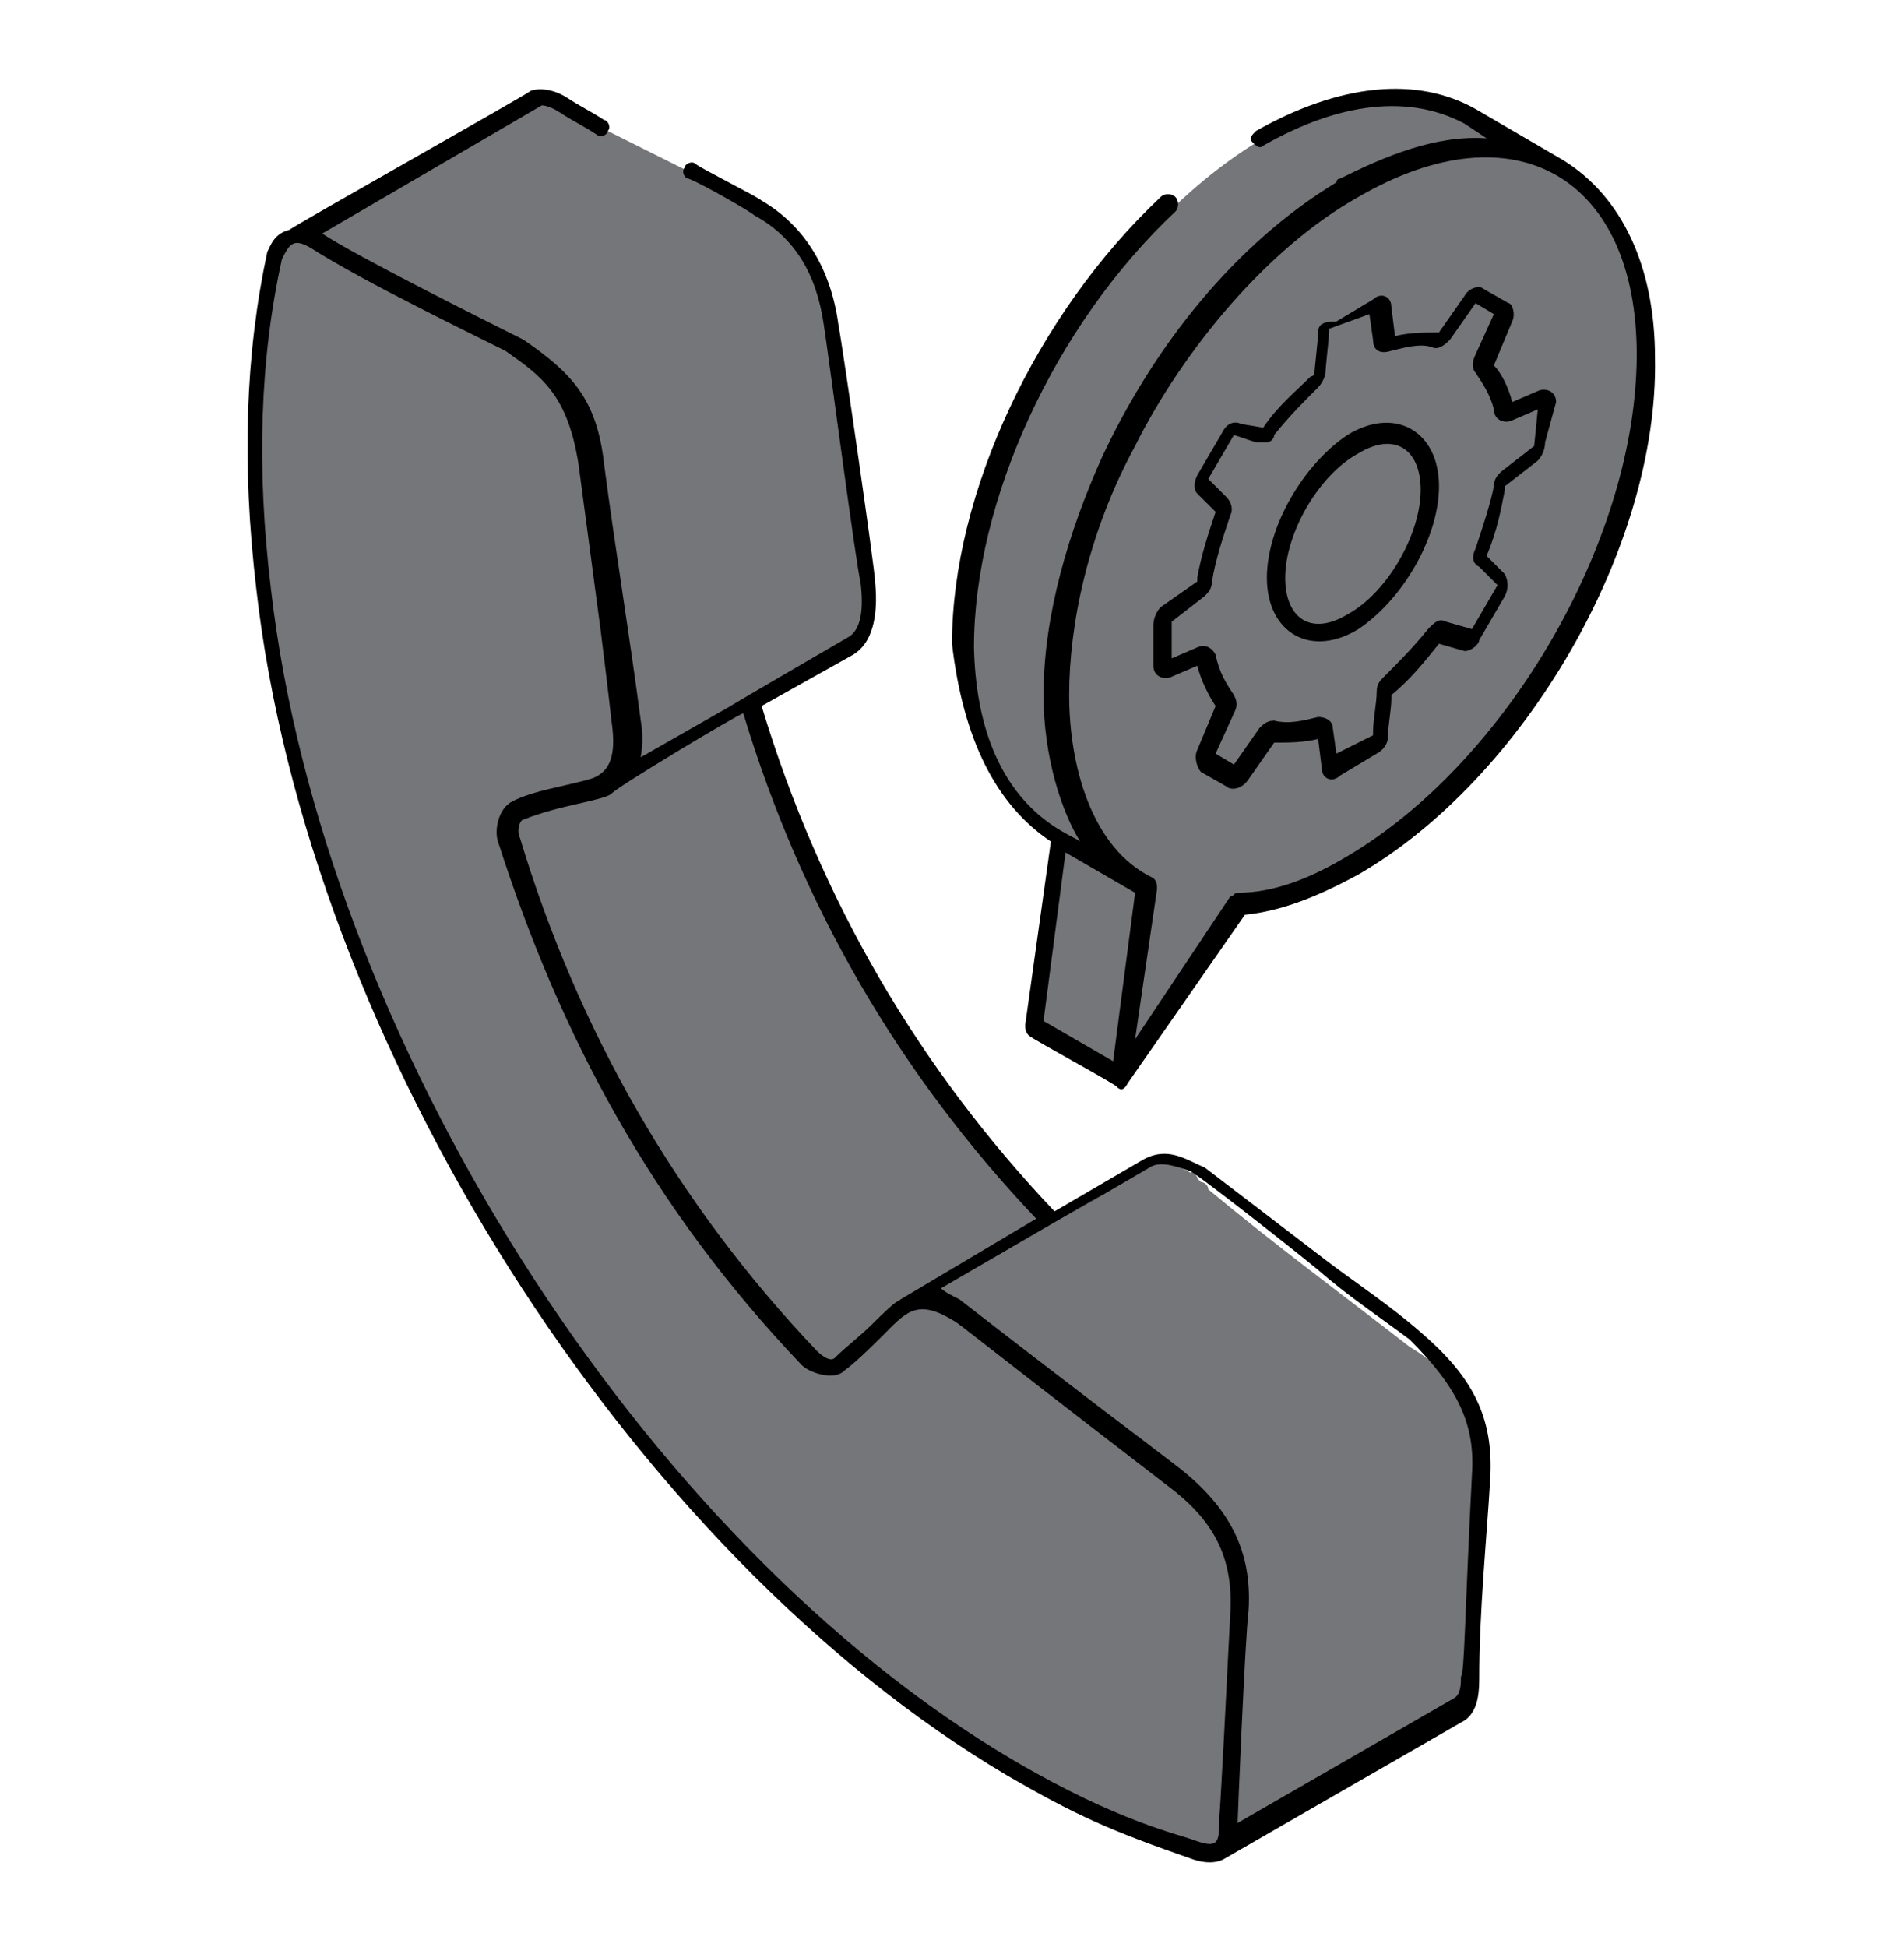
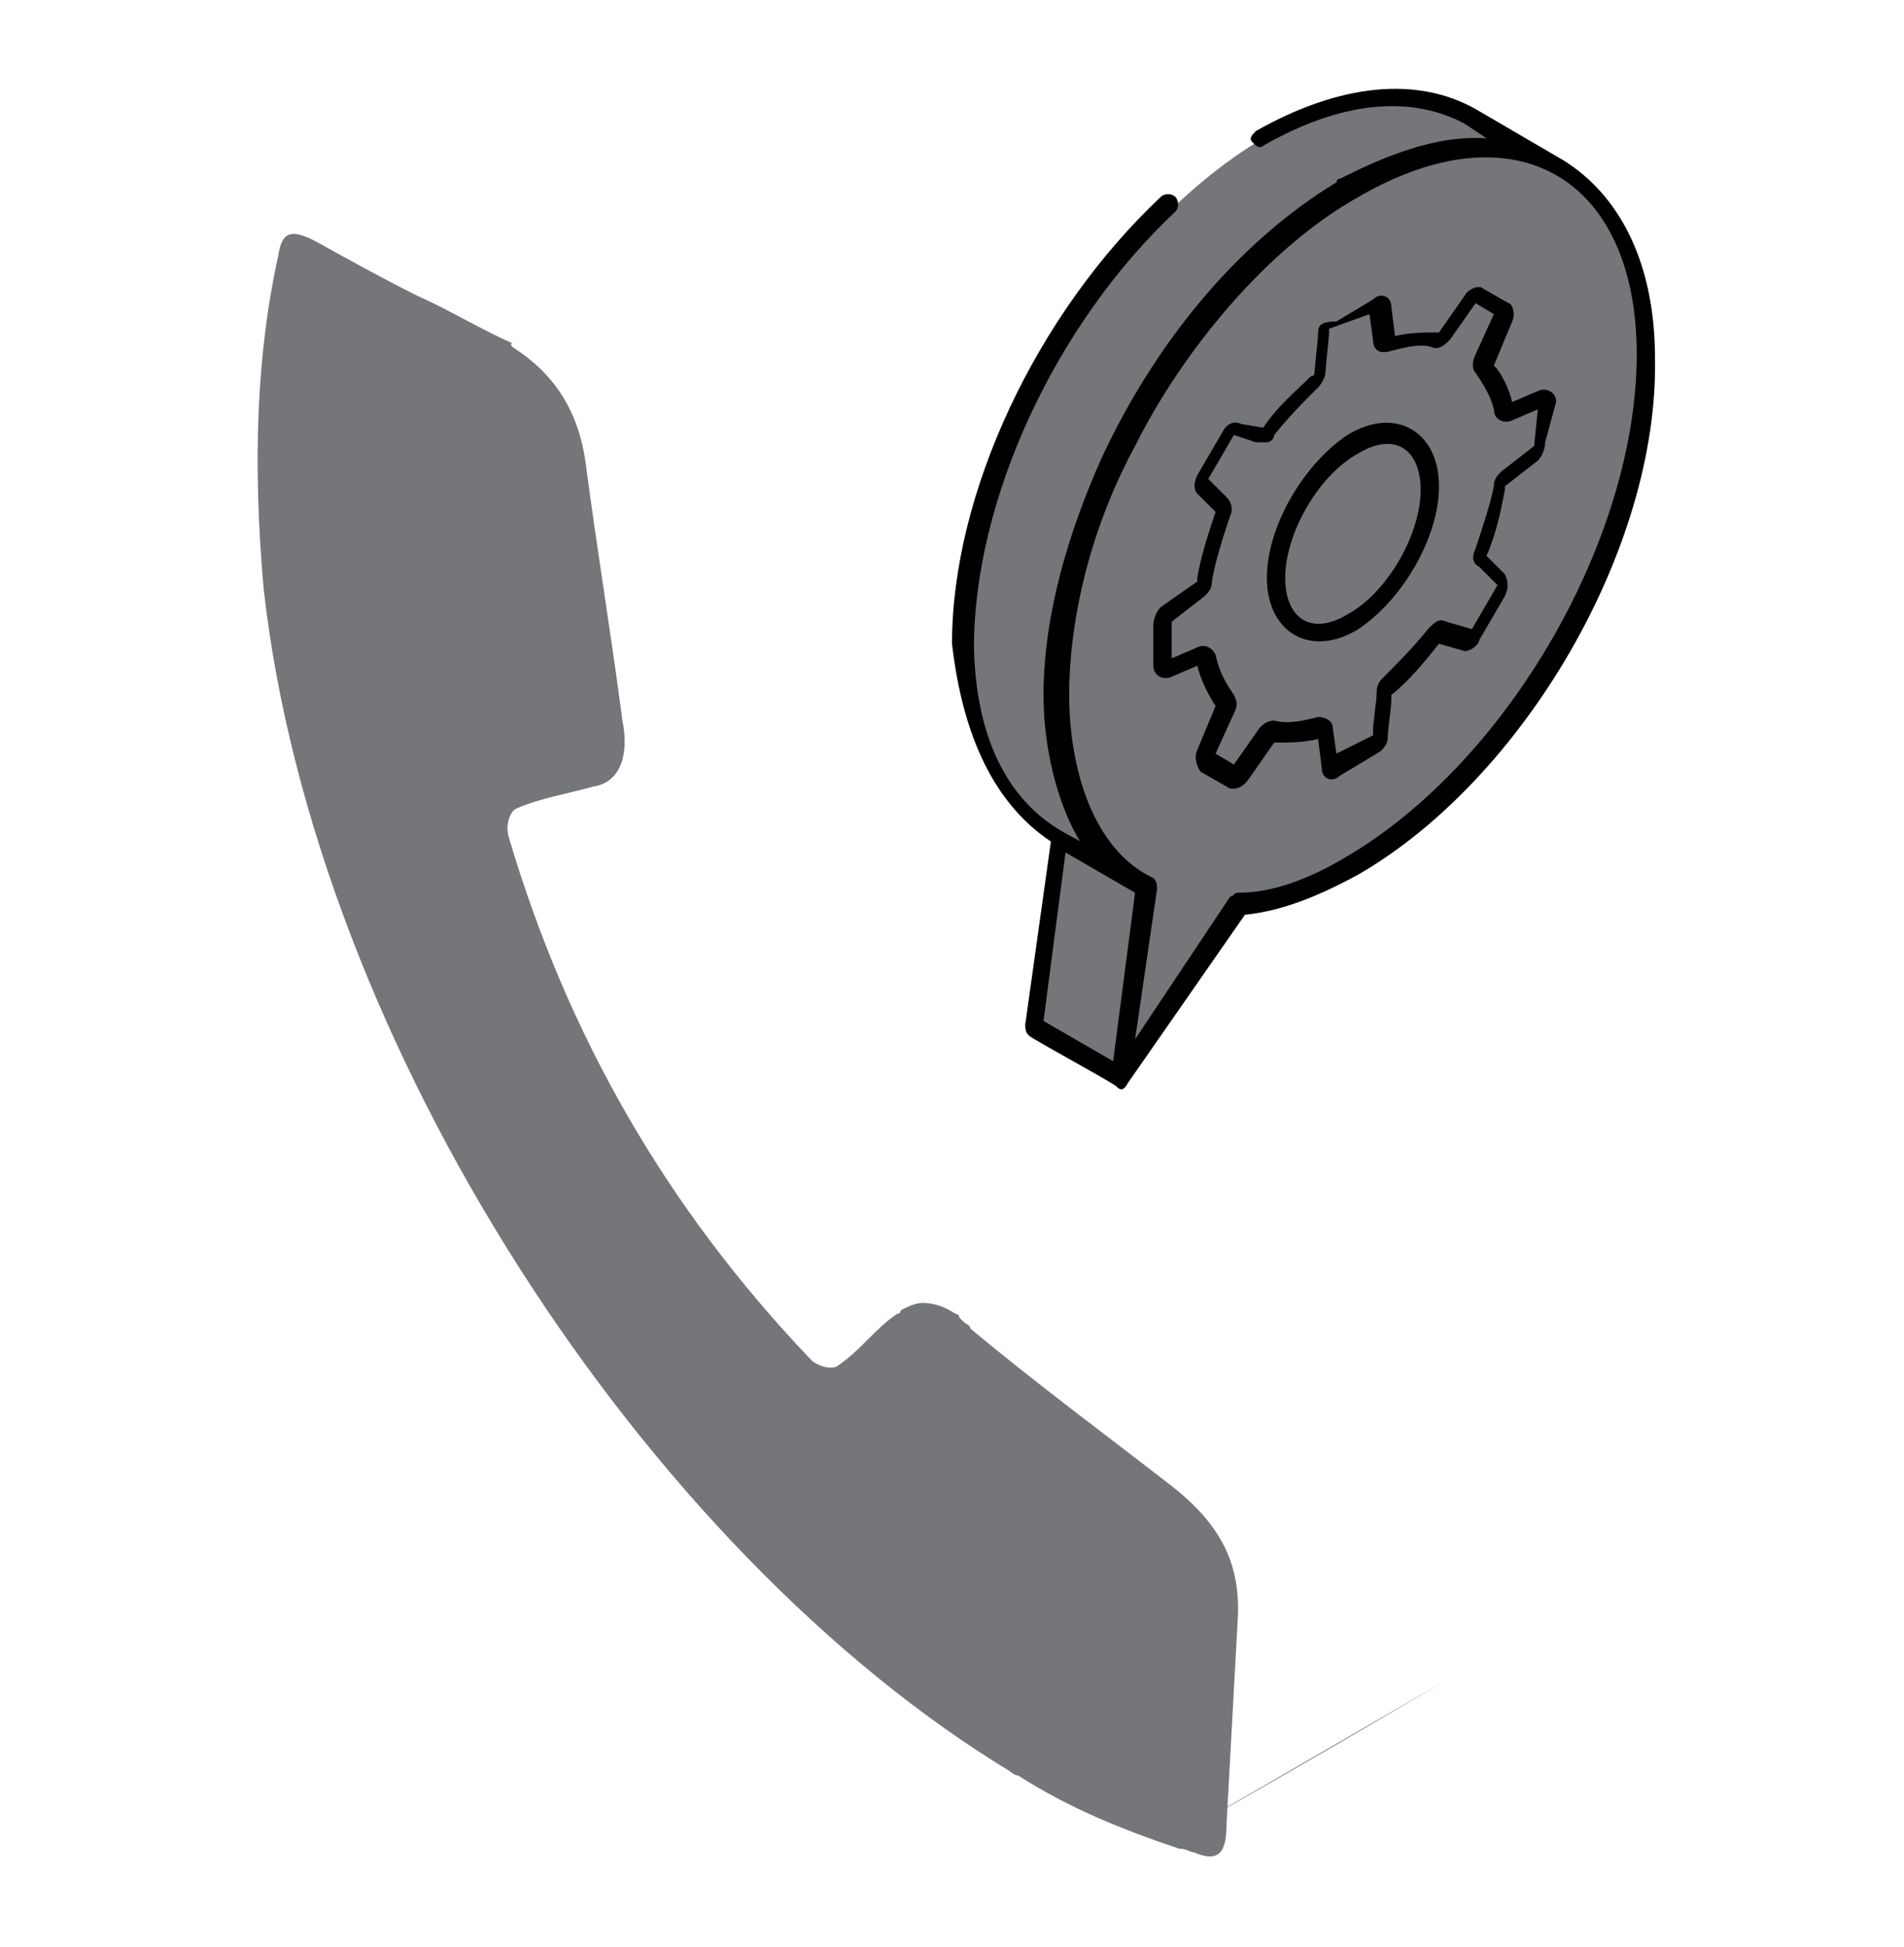
<svg xmlns="http://www.w3.org/2000/svg" width="45" height="46" viewBox="0 0 45 46" fill="none">
-   <path d="M25.529 28.971L19.817 32.26C19.731 32.346 19.385 32.346 19.212 32.173C19.212 32.173 19.125 32.173 19.125 32.087C15.75 28.625 13.413 24.471 12.029 19.798C11.942 19.539 12.029 19.193 12.202 19.106L17.913 15.818C17.74 15.904 17.654 16.25 17.74 16.51C19.125 21.183 21.462 25.25 24.837 28.798L24.923 28.885C25.096 28.971 25.356 29.058 25.529 28.971ZM30.635 38.058C31.846 38.75 32.971 39.27 34.183 39.702C32.019 41 29.769 42.212 27.606 43.51C26.394 43.077 25.269 42.558 24.058 41.866C26.048 40.741 28.731 39.183 30.635 38.058Z" fill="#75767A" />
-   <path d="M34.182 39.702L27.605 43.51C28.73 42.904 29.769 42.212 30.894 41.606C32.019 41 33.144 40.308 34.182 39.702Z" fill="#75767A" />
-   <path d="M27.606 43.51L34.183 39.702C34.269 39.702 34.356 39.789 34.442 39.789L27.865 43.596C27.865 43.596 27.779 43.51 27.606 43.51ZM22.5 30.962L28.212 27.673C28.212 27.673 28.298 27.673 28.298 27.76L22.587 31.048L22.5 30.962ZM16.269 4.048C16.788 4.308 17.221 4.568 17.74 4.827C17.74 4.827 17.827 4.827 17.827 4.914C18.779 5.519 19.385 6.385 19.558 7.683C19.644 8.202 20.337 13.481 20.423 13.741C20.51 14.519 20.423 15.039 19.99 15.212L14.279 18.5C14.711 18.241 14.798 17.808 14.711 17.029C14.452 15.039 14.106 12.962 13.846 10.971C13.673 9.76 13.067 8.808 12.115 8.202C12.115 8.202 12.029 8.202 12.029 8.116C11.25 7.683 10.558 7.337 9.779 6.991C9 6.558 8.221 6.212 7.442 5.693C7.183 5.519 6.923 5.519 6.75 5.606L12.461 2.231C12.635 2.144 12.808 2.231 13.154 2.404C13.414 2.577 13.76 2.75 14.019 2.923" fill="#75767A" />
+   <path d="M34.182 39.702L27.605 43.51C32.019 41 33.144 40.308 34.182 39.702Z" fill="#75767A" />
  <path d="M12.115 8.202C13.067 8.808 13.673 9.673 13.846 10.971C14.106 12.962 14.452 15.039 14.711 17.029C14.884 17.894 14.625 18.5 14.019 18.587C13.413 18.76 12.808 18.846 12.202 19.106C12.029 19.192 11.942 19.538 12.029 19.798C13.413 24.471 15.75 28.538 19.125 32.087L19.211 32.173C19.471 32.346 19.731 32.346 19.817 32.26C20.336 31.913 20.683 31.394 21.202 31.048C21.202 31.048 21.288 31.048 21.288 30.962C21.461 30.875 21.634 30.788 21.808 30.788C22.067 30.788 22.327 30.875 22.586 31.048C22.586 31.048 22.673 31.048 22.673 31.135L22.759 31.221C22.846 31.308 22.933 31.308 22.933 31.394C24.49 32.692 26.134 33.904 27.692 35.115C28.904 36.067 29.336 37.019 29.25 38.317C29.163 39.875 29.077 41.519 28.99 43.077C28.99 43.769 28.817 44.029 28.211 43.769C28.125 43.769 28.038 43.683 27.865 43.683C26.567 43.25 25.269 42.731 24.058 41.952C23.971 41.952 23.884 41.865 23.884 41.865C15.317 36.673 7.442 24.731 6.231 13.914C5.971 10.971 6.058 8.375 6.577 6.039C6.663 5.433 6.923 5.433 7.442 5.692C8.221 6.125 9 6.558 9.865 6.99C10.644 7.337 11.336 7.769 12.115 8.115C12.029 8.115 12.115 8.202 12.115 8.202Z" fill="#75767A" />
-   <path d="M26.221 42.99C26.654 43.163 27.173 43.337 27.606 43.51C27.173 43.337 26.74 43.163 26.221 42.99ZM24.058 41.865C24.75 42.298 25.529 42.644 26.221 42.99C25.529 42.644 24.837 42.298 24.058 41.865ZM34.962 34.942C34.875 36.5 34.788 38.144 34.702 39.702C34.702 40.048 34.615 40.308 34.442 40.394L28.731 43.683C28.904 43.596 28.99 43.337 28.99 42.904C29.077 41.26 29.077 39.702 29.25 38.144C29.337 36.846 28.904 35.894 27.692 34.942C26.048 33.731 24.49 32.519 22.933 31.221C22.846 31.135 22.76 31.135 22.76 31.048L22.673 30.962C22.673 30.962 22.587 30.962 22.587 30.875C22.24 30.788 21.981 30.788 21.721 30.788C21.548 30.788 21.462 30.788 21.375 30.875L27.087 27.587C27.173 27.5 27.346 27.5 27.433 27.5C27.692 27.5 27.952 27.587 28.212 27.76C28.212 27.76 28.298 27.76 28.298 27.846L28.385 27.933C28.471 27.933 28.558 28.019 28.558 28.106C30.115 29.404 31.76 30.615 33.317 31.827C34.615 32.606 35.048 33.558 34.962 34.942Z" fill="#75767A" />
  <path d="M26.48 25.423L24.49 24.212L25.096 19.798L27.086 20.923L26.48 25.423Z" fill="#75767A" />
  <path d="M36.865 3.962C35.567 3.269 33.837 3.356 31.933 4.481C28.125 6.731 25.009 12.096 25.009 16.51C25.009 18.673 25.788 20.231 27 21.01L24.923 19.798C23.712 19.106 22.933 17.548 22.933 15.298C22.933 10.885 26.048 5.519 29.856 3.269C31.759 2.144 33.49 2.058 34.788 2.75L36.865 3.962Z" fill="#75767A" />
  <path d="M31.932 4.481C35.826 2.231 38.942 4.048 38.942 8.375C38.942 12.789 35.826 18.154 32.019 20.404C31.067 20.923 30.115 21.269 29.336 21.356L26.567 25.423L27.172 21.01C25.874 20.317 25.096 18.76 25.096 16.51C25.009 12.01 28.124 6.644 31.932 4.481Z" fill="#75767A" />
-   <path d="M33.577 31.481C32.884 30.875 32.105 30.356 31.413 29.837L28.471 27.587C28.038 27.413 27.605 27.067 27 27.413L24.923 28.625C21.721 25.25 19.384 21.269 18 16.683L20.163 15.471C20.596 15.212 20.769 14.606 20.682 13.741C20.682 13.481 19.904 8.115 19.817 7.683C19.644 6.385 19.038 5.346 18 4.74C17.913 4.654 16.529 3.962 16.442 3.875C16.355 3.789 16.182 3.875 16.182 3.962C16.096 4.048 16.182 4.221 16.269 4.221C16.529 4.308 17.74 5 17.826 5.087C18.779 5.606 19.298 6.471 19.471 7.683C19.557 8.202 20.25 13.481 20.336 13.741C20.423 14.433 20.336 14.866 20.076 15.039C14.278 18.413 19.99 15.125 15.144 17.894C15.144 17.808 15.23 17.548 15.144 17.029C14.884 15.039 14.538 12.962 14.278 10.971C14.105 9.414 13.5 8.808 12.375 8.029C11.509 7.596 8.394 6.039 7.615 5.519L12.807 2.49C12.807 2.49 12.98 2.49 13.24 2.664C13.5 2.837 13.846 3.01 14.105 3.183C14.192 3.269 14.365 3.183 14.365 3.096C14.451 3.01 14.365 2.837 14.278 2.837C14.019 2.664 13.673 2.49 13.413 2.317C13.153 2.144 12.807 2.058 12.548 2.144C12.461 2.231 6.923 5.346 6.836 5.433C6.49 5.519 6.403 5.779 6.317 5.952C5.798 8.375 5.711 10.971 6.057 13.914C7.269 24.644 14.884 36.673 23.798 41.952C25.442 42.904 26.221 43.25 28.211 43.942C28.471 44.029 28.73 44.029 28.904 43.942L34.615 40.654C34.875 40.481 34.961 40.135 34.961 39.702C34.961 38.058 35.134 36.413 35.221 34.942C35.307 33.471 34.788 32.519 33.577 31.481ZM17.567 16.856C18.951 21.442 21.288 25.423 24.49 28.798L21.288 30.702C21.201 30.788 21.288 30.616 20.596 31.308C20.336 31.567 19.99 31.827 19.73 32.087C19.644 32.173 19.471 32.087 19.298 31.913C16.009 28.452 13.673 24.385 12.288 19.798C12.201 19.625 12.288 19.366 12.375 19.366C13.24 19.019 14.192 18.933 14.451 18.76C14.451 18.673 17.48 16.856 17.567 16.856ZM28.298 43.51C27.865 43.337 26.48 43.077 23.971 41.606C15.144 36.413 7.615 24.471 6.403 13.914C6.057 11.058 6.144 8.462 6.663 6.125C6.836 5.779 6.923 5.606 7.355 5.865C8.567 6.644 11.25 7.942 11.942 8.289C12.807 8.894 13.413 9.327 13.673 10.971L14.192 14.866C14.278 15.558 14.365 16.25 14.451 17.029C14.538 17.635 14.538 18.241 13.932 18.413C13.326 18.587 12.634 18.673 12.115 18.933C11.769 19.106 11.682 19.625 11.769 19.885C13.24 24.471 15.403 28.538 18.951 32.26C19.125 32.433 19.644 32.606 19.904 32.433C19.99 32.346 20.076 32.346 20.855 31.567C21.375 31.048 21.634 30.702 22.413 31.135C22.846 31.394 21.98 30.788 27.605 35.115C28.644 35.894 29.163 36.76 29.076 38.144C28.817 43.337 28.817 42.904 28.817 42.904C28.817 43.51 28.817 43.683 28.298 43.51ZM34.788 34.856C34.615 38.231 34.615 39.529 34.529 39.615C34.529 39.788 34.529 40.048 34.355 40.135L29.25 43.077C29.25 42.99 29.423 38.75 29.509 38.058C29.596 36.673 29.076 35.635 27.865 34.683C26.74 33.817 26.134 33.385 22.673 30.702C22.5 30.616 22.326 30.529 22.24 30.442C30.721 25.51 21.548 30.875 27.173 27.587C27.432 27.413 27.865 27.587 28.125 27.673C28.211 27.673 30.634 29.577 31.154 30.01C31.846 30.616 32.625 31.135 33.317 31.654C34.442 32.779 34.875 33.644 34.788 34.856Z" fill="black" />
  <path d="M24.837 19.885L24.231 24.212C24.231 24.298 24.231 24.385 24.317 24.471C24.404 24.558 26.481 25.683 26.394 25.683C26.481 25.769 26.567 25.769 26.654 25.596L29.423 21.616C30.288 21.529 31.154 21.183 32.106 20.664C36 18.414 39.202 12.962 39.115 8.462C39.115 6.298 38.337 4.654 36.952 3.789L34.875 2.577C33.49 1.798 31.673 1.971 29.683 3.096C29.596 3.183 29.51 3.269 29.596 3.356C29.683 3.442 29.769 3.529 29.856 3.442C31.673 2.404 33.317 2.231 34.615 2.923L35.135 3.269C33.923 3.183 32.712 3.702 31.673 4.221C31.587 4.221 31.587 4.308 31.587 4.308C29.163 5.779 27.26 8.202 26.048 10.798C25.269 12.529 24.663 14.519 24.663 16.423C24.663 17.894 25.096 19.192 25.529 19.885C25.356 19.712 23.106 19.106 23.019 15.298C23.019 11.837 24.923 7.683 27.779 5C27.865 4.914 27.865 4.741 27.779 4.654C27.692 4.567 27.519 4.567 27.433 4.654C24.49 7.423 22.5 11.664 22.5 15.212C22.76 17.462 23.538 19.019 24.837 19.885ZM26.308 25.077L24.663 24.125L25.183 20.144L26.827 21.096L26.308 25.077ZM38.683 8.375C38.683 12.702 35.654 17.981 31.846 20.231C30.981 20.75 30.115 21.096 29.25 21.096C29.163 21.096 29.163 21.183 29.077 21.183L26.827 24.558L27.346 21.01C27.346 20.923 27.346 20.837 27.26 20.75C25.788 20.058 25.269 18.067 25.269 16.423C25.269 14.779 25.702 12.616 26.827 10.539C27.952 8.289 29.942 5.866 32.106 4.654C35.827 2.491 38.683 4.221 38.683 8.375Z" fill="black" />
  <path d="M35.567 9.76L34.442 9.154H34.529L35.567 9.76Z" fill="#75767A" />
-   <path d="M35.567 9.933H35.394L34.269 9.327C34.182 9.241 34.096 9.154 34.182 9.068C34.269 8.981 34.355 8.981 34.442 8.981H34.615L35.74 9.587C35.827 9.587 35.827 9.673 35.827 9.76C35.827 9.846 35.74 9.933 35.654 9.933H35.567Z" fill="black" />
  <path d="M36.519 10.539C36.519 10.625 36.432 10.711 36.432 10.798L35.653 11.404C35.567 11.404 35.567 11.49 35.567 11.577C35.48 12.096 35.307 12.615 35.134 13.135V13.308L35.567 13.74V14L34.961 15.039C34.961 15.125 34.874 15.125 34.874 15.125H34.788L34.096 14.952H34.009C34.009 14.952 33.922 14.952 33.922 15.039C33.576 15.471 33.23 15.904 32.797 16.25C32.711 16.25 32.711 16.337 32.711 16.423C32.711 16.683 32.624 17.115 32.624 17.375C32.624 17.462 32.538 17.548 32.451 17.548L31.586 18.067C31.499 18.067 31.499 18.067 31.413 17.981L31.24 17.115C31.24 17.029 31.24 17.029 31.153 17.029C30.721 17.115 30.374 17.202 30.028 17.115H29.942C29.942 17.115 29.855 17.115 29.855 17.202L29.249 18.154L29.163 18.24H29.076L28.471 17.894C28.384 17.894 28.384 17.808 28.471 17.721L28.903 16.683V16.51C28.644 16.25 28.557 15.904 28.471 15.471C28.471 15.385 28.384 15.385 28.384 15.385L27.605 15.731C27.519 15.731 27.519 15.731 27.519 15.644V14.692C27.519 14.606 27.605 14.519 27.605 14.433L28.384 13.827C28.471 13.74 28.471 13.74 28.471 13.654C28.557 13.135 28.73 12.615 28.903 12.096V11.923L28.471 11.49V11.317L29.076 10.279L29.163 10.192H29.249L29.942 10.365H30.028C30.028 10.365 30.115 10.365 30.115 10.279C30.461 9.846 30.807 9.413 31.24 9.154C31.326 9.067 31.326 8.981 31.326 8.981C31.326 8.721 31.413 8.288 31.413 8.029C31.413 7.942 31.499 7.856 31.586 7.856L32.451 7.337C32.538 7.337 32.538 7.337 32.624 7.423L32.711 8.288C32.711 8.375 32.797 8.375 32.797 8.375C33.23 8.288 33.576 8.202 33.922 8.288H34.009C34.009 8.288 34.096 8.288 34.096 8.202L34.701 7.337L34.788 7.25H35.48C35.567 7.25 35.567 7.337 35.48 7.423L35.047 8.462V8.635C35.221 8.894 35.394 9.24 35.48 9.673C35.48 9.76 35.567 9.76 35.567 9.76L36.346 9.413C36.432 9.413 36.432 9.413 36.432 9.5L36.519 10.539Z" fill="#75767A" />
  <path d="M36.778 9.5C36.778 9.24 36.518 9.154 36.345 9.24L35.74 9.5C35.653 9.154 35.48 8.808 35.307 8.635L35.74 7.596C35.826 7.423 35.74 7.164 35.653 7.164L35.047 6.817C34.961 6.731 34.701 6.817 34.615 6.99L34.009 7.856C33.663 7.856 33.316 7.856 32.97 7.942L32.884 7.25C32.884 6.99 32.624 6.904 32.451 7.077L31.586 7.596C31.24 7.596 31.153 7.683 31.153 7.856C31.153 8.029 31.067 8.721 31.067 8.808C31.067 8.808 31.067 8.894 30.98 8.894C30.634 9.24 30.201 9.587 29.855 10.106L29.336 10.019C29.163 9.933 28.99 10.019 28.903 10.192L28.297 11.231C28.211 11.404 28.211 11.577 28.297 11.664L28.73 12.096C28.557 12.616 28.384 13.135 28.297 13.654V13.741L27.432 14.346C27.345 14.433 27.259 14.606 27.259 14.779V15.731C27.259 15.991 27.518 16.077 27.692 15.991L28.297 15.731C28.384 16.077 28.557 16.423 28.73 16.683L28.297 17.721C28.211 17.894 28.297 18.154 28.384 18.241L28.99 18.587C29.076 18.673 29.336 18.673 29.509 18.414L30.115 17.548C30.461 17.548 30.807 17.548 31.153 17.462L31.24 18.154C31.24 18.414 31.499 18.5 31.672 18.327L32.538 17.808C32.711 17.721 32.797 17.548 32.797 17.462C32.797 17.202 32.884 16.769 32.884 16.51V16.423C33.316 16.077 33.663 15.644 34.009 15.212L34.615 15.385C34.788 15.385 34.961 15.212 34.961 15.125L35.566 14.087C35.653 13.914 35.653 13.741 35.566 13.567L35.134 13.135C35.393 12.529 35.48 12.01 35.566 11.577V11.491L36.345 10.885C36.432 10.798 36.518 10.625 36.518 10.452L36.778 9.5ZM36.259 10.539L35.48 11.144C35.393 11.231 35.307 11.317 35.307 11.491C35.22 11.923 35.047 12.442 34.874 12.962C34.788 13.135 34.788 13.308 34.961 13.394L35.393 13.827L34.788 14.866L34.182 14.692C34.009 14.606 33.922 14.692 33.749 14.866C33.403 15.298 33.057 15.644 32.711 15.991C32.624 16.077 32.538 16.164 32.538 16.337C32.538 16.596 32.451 17.029 32.451 17.289V17.375L31.586 17.808L31.499 17.202C31.499 17.029 31.326 16.942 31.153 16.942C30.807 17.029 30.461 17.116 30.115 17.029C29.942 17.029 29.855 17.116 29.768 17.202L29.163 18.067L28.73 17.808L29.163 16.856C29.249 16.683 29.249 16.596 29.163 16.423C28.99 16.164 28.817 15.904 28.73 15.471C28.643 15.298 28.47 15.212 28.297 15.298L27.692 15.558V14.692L28.47 14.087C28.557 14 28.643 13.914 28.643 13.741C28.73 13.221 28.903 12.702 29.076 12.183C29.163 12.01 29.076 11.837 28.99 11.75L28.557 11.317L29.163 10.279L29.682 10.452H29.942C30.028 10.452 30.115 10.366 30.115 10.279C30.461 9.846 30.807 9.5 31.153 9.154C31.24 9.067 31.326 8.894 31.326 8.808C31.326 8.721 31.413 7.942 31.413 7.856V7.769L32.365 7.423L32.451 8.029C32.451 8.289 32.624 8.375 32.884 8.289C33.23 8.202 33.576 8.115 33.836 8.202C34.009 8.289 34.182 8.115 34.268 8.029L34.874 7.164L35.307 7.423L34.874 8.375C34.788 8.548 34.788 8.721 34.874 8.808C35.047 9.067 35.22 9.327 35.307 9.673C35.307 9.933 35.566 10.019 35.74 9.933L36.345 9.673L36.259 10.539Z" fill="black" />
  <path d="M29.942 13.654C29.942 12.442 30.808 10.971 31.846 10.279C32.971 9.587 34.01 10.192 34.01 11.49C34.01 12.702 33.144 14.173 32.106 14.865C30.981 15.558 29.942 14.952 29.942 13.654ZM30.375 13.654C30.375 14.606 30.981 15.039 31.846 14.519C32.798 14 33.577 12.615 33.577 11.577C33.577 10.625 32.971 10.192 32.106 10.712C31.154 11.231 30.375 12.615 30.375 13.654Z" fill="black" />
</svg>